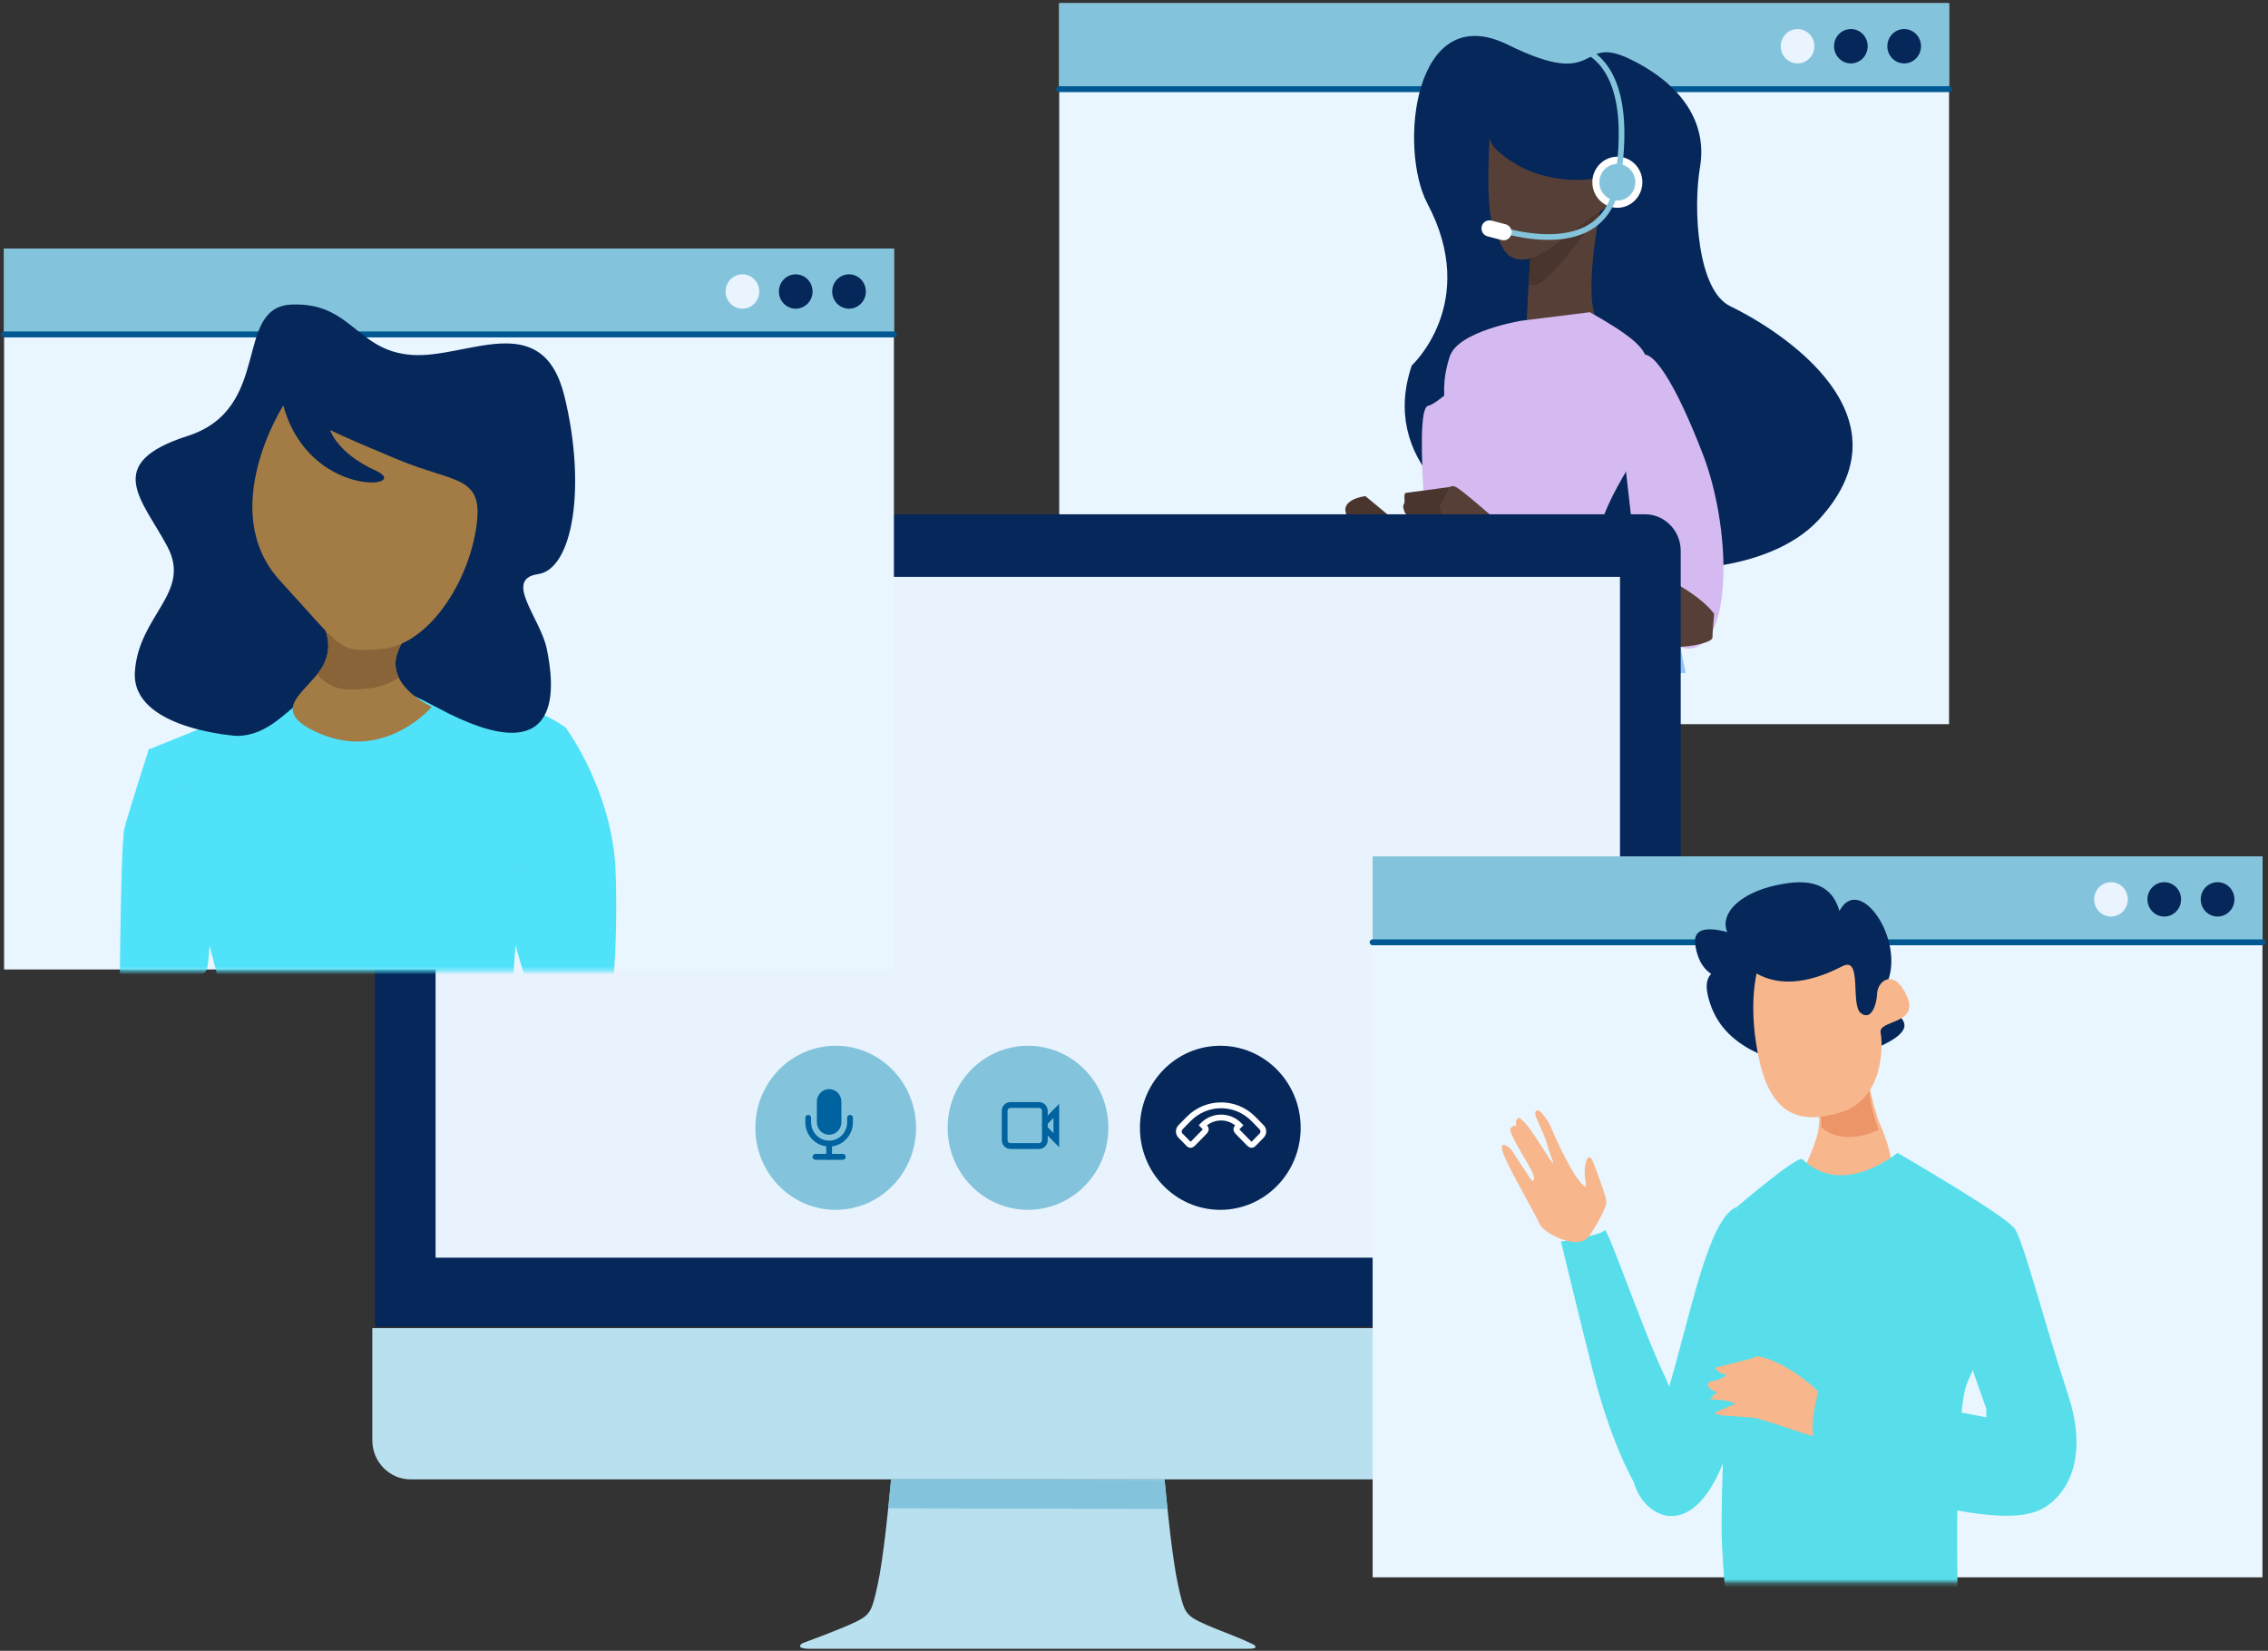
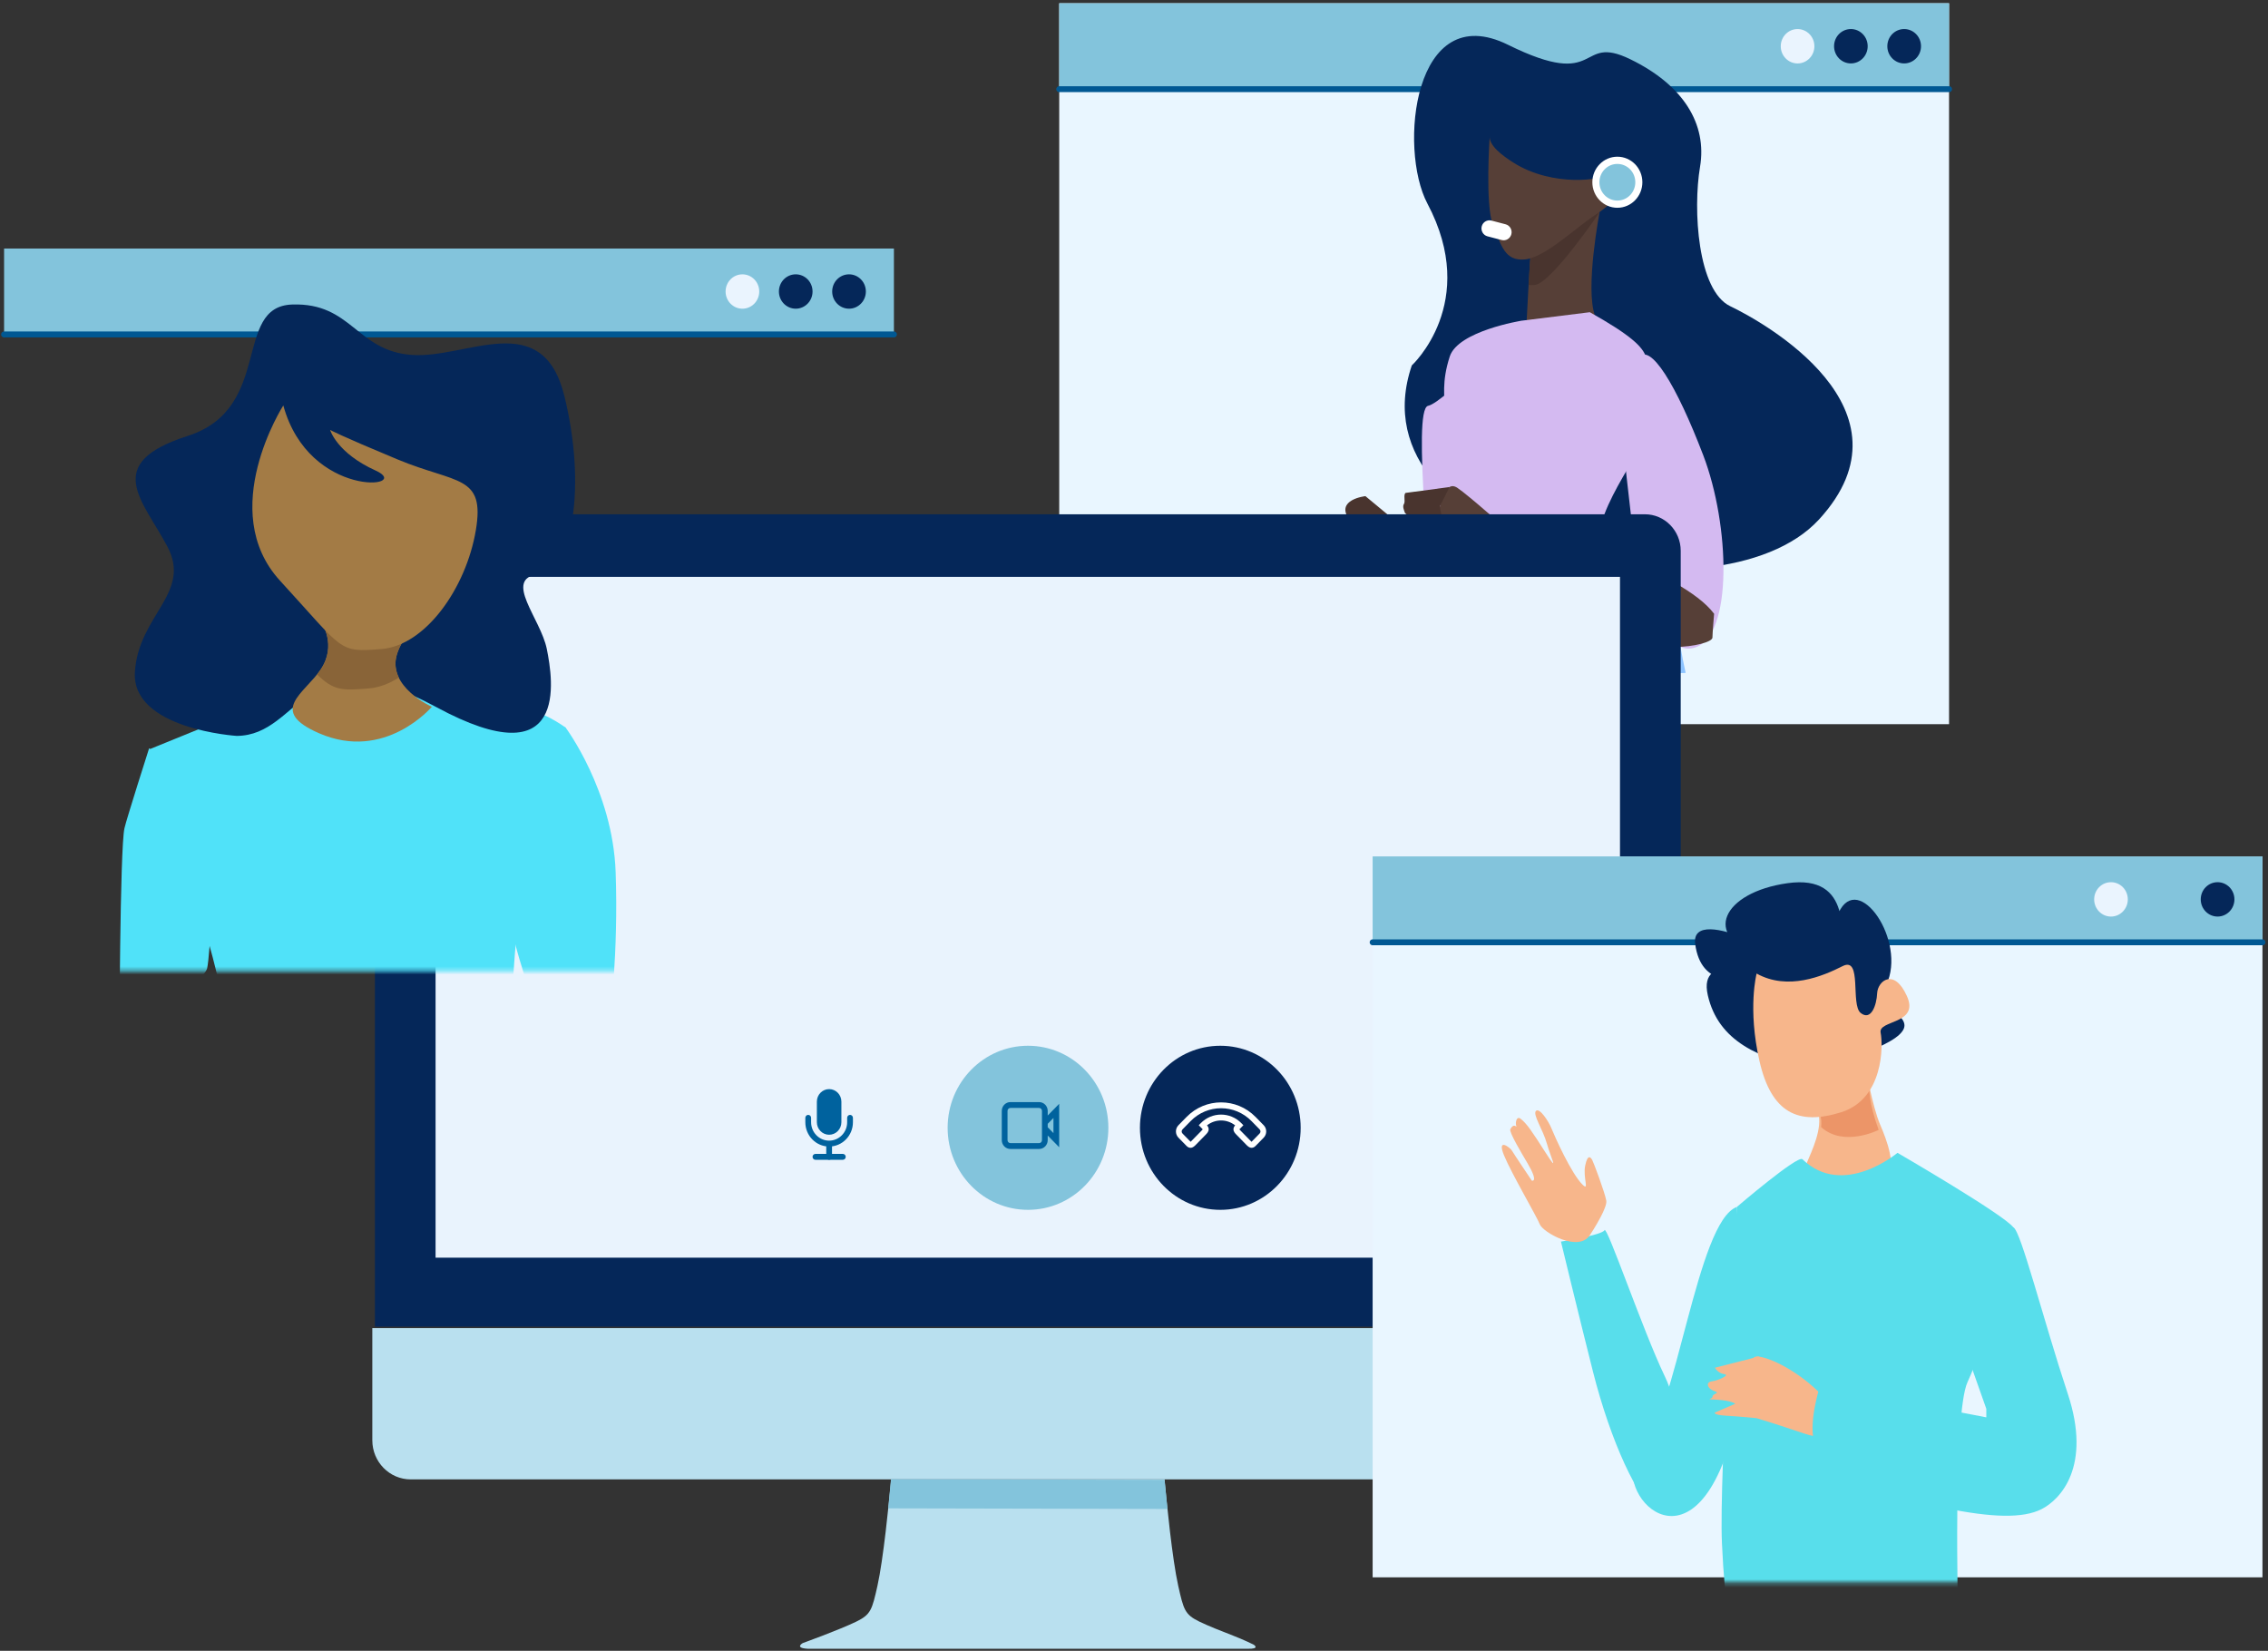
<svg xmlns="http://www.w3.org/2000/svg" width="555" height="404" viewBox="0 0 555 404" fill="none">
  <rect x="0" y="0" width="555" height="404" fill="#333333" stroke="none" />
  <path d="M476.95 0.799H259.201V177.223H476.95V0.799Z" fill="#E9F6FF" />
  <path d="M476.95 0.797H259.201V21.819H476.95V0.797Z" fill="#83C4DC" />
  <path d="M461.846 11.317C461.846 13.632 463.689 15.522 465.969 15.522C468.24 15.522 470.089 13.632 470.089 11.317C470.089 8.983 468.24 7.109 465.969 7.109C463.689 7.109 461.846 8.983 461.846 11.317Z" fill="#052759" />
  <path d="M448.811 11.316C448.811 13.632 450.65 15.521 452.93 15.521C455.198 15.521 457.039 13.632 457.039 11.316C457.039 8.983 455.198 7.109 452.93 7.109C450.65 7.109 448.811 8.983 448.811 11.316Z" fill="#052759" />
  <path d="M435.764 11.32C435.764 13.636 437.604 15.525 439.882 15.525C442.152 15.525 443.999 13.636 443.999 11.32C443.999 8.987 442.152 7.113 439.882 7.113C437.604 7.113 435.764 8.987 435.764 11.32Z" fill="#EAF4FE" />
  <path d="M259.201 21.822H476.95" stroke="#005893" stroke-width="1.447" stroke-miterlimit="10" stroke-linecap="round" stroke-linejoin="round" />
  <mask id="mask0_10357_10933" style="mask-type:luminance" maskUnits="userSpaceOnUse" x="314" y="3" width="143" height="175">
    <path d="M457 3H314V178H457V3Z" fill="white" />
  </mask>
  <g mask="url(#mask0_10357_10933)">
    <path d="M412.496 164.678C410.568 164.822 398.335 165.043 396.227 165.07C382.834 165.235 371.301 162.669 370.658 159.302C368.015 145.311 367.896 130.961 370.312 116.961C370.884 113.597 382.59 111.031 396.266 111.201C398.413 111.228 410.9 111.45 412.865 111.597C408.669 129.046 408.548 147.224 412.496 164.678Z" fill="#8CC3FF" />
    <path d="M345.48 89.431C345.48 89.431 362.184 74.118 349.298 49.816C342.156 36.344 345.903 -0.463 369.023 10.96C392.15 22.385 385.883 8.141 398.937 14.494C412.001 20.849 417.772 30.404 416.014 40.833C414.252 51.254 415.399 71.126 423.426 74.947C431.453 78.768 469.916 100.135 445.129 127.126C420.338 154.116 330.205 134.298 345.48 89.431Z" fill="#052759" />
    <path d="M391.451 51.858C391.451 51.858 387.84 70.588 390.314 77.261C392.789 83.934 373.569 78.866 373.569 78.866C373.569 78.866 374.332 63.458 374.73 60.127C375.126 56.797 391.451 51.858 391.451 51.858Z" fill="#563F37" />
    <path d="M374.753 60.178C375.167 56.85 391.518 51.83 391.518 51.83C391.518 51.83 379.604 69.389 375.553 69.74C374.995 69.788 374.495 69.776 374.035 69.721C374.282 65.768 374.563 61.704 374.753 60.178Z" fill="#49342E" />
    <path d="M364.562 33.086C364.562 33.086 363.337 50.165 365.377 55.164C367.418 60.162 368.234 63.912 373.131 63.495C378.027 63.079 385.78 55.581 390.269 52.664C394.757 49.749 398.022 46.416 396.39 42.251C394.757 38.084 392.717 41.417 392.717 42.667C392.717 43.916 380.068 45.999 370.274 39.751C367.828 38.19 364.153 35.586 364.562 33.086Z" fill="#563F37" />
    <path d="M373.414 153.97L334.13 121.417C334.13 121.417 326.638 122.24 330.166 127.133C333.696 132.025 356.999 160.748 356.999 160.748C356.999 160.748 380.753 171.789 373.414 153.97Z" fill="#49342E" />
    <path d="M364.02 165.828L292.747 150.276C292.747 150.276 269.896 141.389 279.146 165.272C288.395 189.155 316.142 265.803 316.142 265.803L291.659 281.355H326.48L311.79 181.379C311.79 181.379 337.361 195.82 350.963 197.486C364.564 199.153 391.767 199.153 390.68 191.932C389.591 184.712 364.02 165.828 364.02 165.828Z" fill="#052759" />
    <path d="M372.318 78.488C372.318 78.488 356.812 80.988 354.772 87.236C352.732 93.485 353.548 97.234 353.548 100.15C353.548 103.066 373.134 89.736 372.318 78.488Z" fill="#D4BAF1" />
    <path d="M389.049 76.404L372.318 78.487C372.318 78.487 353.548 98.482 349.467 99.315C345.387 100.148 350.884 145.764 349.876 151.941C349.332 155.274 364.566 156.801 372.727 158.051C380.888 159.301 392.313 158.051 392.313 158.051C392.313 158.051 388.233 144.721 391.089 130.974C393.945 117.228 406.595 106.813 403.739 97.232C400.882 87.652 409.043 87.652 389.049 76.404Z" fill="#D4BAF1" />
    <path d="M400.881 87.653C400.881 87.653 396.392 100.566 397.209 108.897C398.025 117.229 400.473 137.64 400.473 137.64C400.473 137.64 405.369 161.384 414.754 158.469C424.14 155.552 423.323 128.476 416.795 111.397C410.266 94.318 403.737 83.487 400.881 87.653Z" fill="#D4BAF1" />
    <path d="M419.458 150.203C419.458 150.203 419.05 154.993 419.05 156.035C419.05 157.076 414.562 158.326 409.869 158.326C405.177 158.326 370.492 137.914 367.228 136.456C363.963 134.998 356.415 132.915 354.578 132.707C352.742 132.498 351.314 127.292 352.334 123.959C353.009 121.754 353.684 119.823 354.714 119.19C355.24 118.867 355.86 118.884 356.619 119.377C357.246 119.785 358.399 120.696 359.735 121.799C360.331 122.29 360.962 122.819 361.6 123.358C364.651 125.938 367.84 128.75 367.84 128.75C367.84 128.75 388.855 132.707 397.22 136.456C405.585 140.205 415.378 144.787 419.458 150.203Z" fill="#563F37" />
    <path d="M343.967 120.626L345.9 120.368L354.712 119.189L352.333 123.958L353.761 131.248L347.844 132.289C347.844 132.289 347.028 131.248 348.048 130.832C349.068 130.415 350.496 129.79 350.496 129.79C350.496 129.79 347.64 129.374 346.416 129.166C345.192 128.957 344.988 128.541 344.988 127.916C344.988 127.291 346.211 126.874 346.211 126.874C346.211 126.874 343.967 126.041 343.764 125.416C343.559 124.791 343.151 123.958 343.559 123.334C343.967 122.709 343.355 121.043 343.967 120.626Z" fill="#49342E" />
    <path d="M392.313 158.052H372.726L309.071 144.166C309.071 144.166 292.204 138.612 298.189 155.275C304.174 171.937 325.393 263.581 325.393 263.581L337.906 262.47C337.906 262.47 335.73 201.93 329.745 191.377C323.76 180.824 323.217 177.491 323.217 177.491C323.217 177.491 362.933 199.152 379.255 198.042C395.577 196.931 409.179 184.156 392.313 158.052Z" fill="#00629E" />
    <path d="M387.415 159.164C387.415 159.164 401.017 176.937 391.224 182.491C381.431 188.045 312.334 158.053 312.334 158.053C312.334 158.053 335.729 219.704 333.009 260.25" stroke="#8DCFFF" stroke-width="0.691" stroke-miterlimit="10" />
    <path d="M401.904 44.599C401.904 48.05 399.164 50.848 395.783 50.848C392.403 50.848 389.663 48.05 389.663 44.599C389.663 41.148 392.403 38.35 395.783 38.35C399.164 38.35 401.904 41.148 401.904 44.599Z" fill="white" />
-     <path d="M363.547 55.014C363.547 55.014 392.337 66.463 395.783 44.599C402.522 1.843 373.964 11.421 373.964 11.421" stroke="#83C4DC" stroke-width="1.387" stroke-miterlimit="10" />
    <path d="M367.476 58.742L363.991 57.83C362.953 57.558 362.322 56.469 362.588 55.41C362.855 54.351 363.921 53.706 364.958 53.978L368.443 54.891C369.481 55.162 370.112 56.251 369.846 57.31C369.58 58.369 368.513 59.014 367.476 58.742Z" fill="white" />
    <path d="M400.176 44.601C400.176 47.078 398.209 49.086 395.782 49.086C393.356 49.086 391.389 47.078 391.389 44.601C391.389 42.124 393.356 40.116 395.782 40.116C398.209 40.116 400.176 42.124 400.176 44.601Z" fill="#83C4DC" />
  </g>
  <path d="M411.286 324.663V134.79C411.286 129.866 407.35 125.855 402.532 125.855H100.499C95.671 125.855 91.744 129.866 91.744 134.79V324.663H411.286Z" fill="#052759" />
  <path d="M91.109 325.016V352.473C91.109 357.755 95.314 362.043 100.499 362.043H402.532C407.703 362.043 411.906 357.755 411.906 352.473V325.016H91.109Z" fill="#B9E0EF" />
  <path d="M306.768 402.477C306.768 402.477 304.443 401.318 301.768 400.288C298.92 399.193 295.495 397.824 293.473 396.838C289.946 395.105 289.64 393.966 288.318 388.063C286.878 381.606 285.519 367.983 284.976 362.043H218.072C217.518 367.983 216.16 381.606 214.725 388.063C213.401 393.966 213.102 395.105 209.566 396.838C207.557 397.82 204.198 399.168 201.364 400.26C198.65 401.298 196.438 402.1 196.438 402.1C196.438 402.1 194.277 403.324 197.736 403.494H305.305C308.549 403.564 306.768 402.477 306.768 402.477Z" fill="#B9E0EF" />
  <path d="M285.693 369.274C285.389 366.462 285.133 363.941 284.971 362.14L218.04 361.997C217.882 363.798 217.641 366.318 217.351 369.129L285.693 369.274Z" fill="#83C4DC" />
  <path d="M396.426 141.172H106.588V307.782H396.426V141.172Z" fill="#E9F3FD" />
-   <path d="M218.749 60.826H1V237.25H218.749V60.826Z" fill="#E9F6FF" />
  <path d="M218.749 60.822H1V81.844H218.749V60.822Z" fill="#83C4DC" />
  <path d="M203.643 71.341C203.643 73.657 205.486 75.546 207.766 75.546C210.036 75.546 211.885 73.657 211.885 71.341C211.885 69.008 210.036 67.135 207.766 67.135C205.486 67.135 203.643 69.008 203.643 71.341Z" fill="#052759" />
  <path d="M190.607 71.341C190.607 73.657 192.447 75.546 194.727 75.546C196.996 75.546 198.837 73.657 198.837 71.341C198.837 69.008 196.996 67.135 194.727 67.135C192.447 67.135 190.607 69.008 190.607 71.341Z" fill="#052759" />
  <path d="M177.559 71.343C177.559 73.659 179.399 75.548 181.676 75.548C183.947 75.548 185.793 73.659 185.793 71.343C185.793 69.01 183.947 67.137 181.676 67.137C179.399 67.137 177.559 69.01 177.559 71.343Z" fill="#EAF4FE" />
  <path d="M1 81.848H218.749" stroke="#005893" stroke-width="1.447" stroke-miterlimit="10" stroke-linecap="round" stroke-linejoin="round" />
  <path d="M553.645 209.586H335.896V386.01H553.645V209.586Z" fill="#E9F6FF" />
  <path d="M553.645 209.584H335.896V230.606H553.645V209.584Z" fill="#83C4DC" />
  <path d="M538.541 220.1C538.541 222.415 540.384 224.305 542.664 224.305C544.935 224.305 546.784 222.415 546.784 220.1C546.784 217.767 544.935 215.893 542.664 215.893C540.384 215.893 538.541 217.767 538.541 220.1Z" fill="#052759" />
-   <path d="M525.5 220.099C525.5 222.415 527.339 224.304 529.619 224.304C531.888 224.304 533.729 222.415 533.729 220.099C533.729 217.766 531.888 215.893 529.619 215.893C527.339 215.893 525.5 217.766 525.5 220.099Z" fill="#052759" />
  <path d="M512.461 220.102C512.461 222.417 514.302 224.307 516.578 224.307C518.849 224.307 520.696 222.417 520.696 220.102C520.696 217.769 518.849 215.895 516.578 215.895C514.302 215.895 512.461 217.769 512.461 220.102Z" fill="#EAF4FE" />
  <path d="M335.898 230.605H553.647" stroke="#005893" stroke-width="1.447" stroke-miterlimit="10" stroke-linecap="round" stroke-linejoin="round" />
  <path d="M318.285 275.999C318.285 287.087 309.48 296.076 298.619 296.076C287.758 296.076 278.954 287.087 278.954 275.999C278.954 264.911 287.758 255.923 298.619 255.923C309.48 255.923 318.285 264.911 318.285 275.999Z" fill="#052759" />
  <path d="M271.227 276C271.227 287.088 262.422 296.076 251.561 296.076C240.699 296.076 231.895 287.088 231.895 276C231.895 264.912 240.699 255.923 251.561 255.923C262.422 255.923 271.227 264.912 271.227 276Z" fill="#83C4DC" />
-   <path d="M224.17 275.999C224.17 287.087 215.365 296.076 204.504 296.076C193.643 296.076 184.839 287.087 184.839 275.999C184.839 264.911 193.643 255.923 204.504 255.923C215.365 255.923 224.17 264.911 224.17 275.999Z" fill="#83C4DC" />
  <path d="M289.371 277.4C289.097 277.12 289.097 276.665 289.371 276.386L291.358 274.358C295.466 270.164 302.149 270.164 306.257 274.358L308.243 276.386C308.517 276.665 308.517 277.12 308.243 277.4L306.266 279.419C306.161 279.335 306.005 279.174 305.895 279.059L305.76 278.921L303.638 276.755C303.525 276.642 303.368 276.484 303.286 276.377L304.27 275.372L303.773 274.865C301.035 272.069 296.579 272.069 293.841 274.865L293.344 275.372L293.841 275.879L294.329 276.377C294.246 276.484 294.089 276.642 293.977 276.755L293.841 276.893L291.72 279.059C291.607 279.175 291.454 279.335 291.349 279.419L289.371 277.4ZM292.721 280.066L292.848 279.935L294.962 277.777C295.361 277.378 295.773 276.963 295.775 276.364C295.776 276.022 295.635 275.702 295.362 275.409C297.382 273.805 300.233 273.805 302.253 275.409C301.98 275.701 301.838 276.022 301.839 276.364C301.842 276.963 302.254 277.377 302.653 277.777L302.781 277.907L304.894 280.065C305.286 280.472 305.692 280.892 306.278 280.895C306.627 280.897 306.954 280.743 307.25 280.442L309.237 278.414C310.058 277.575 310.058 276.21 309.237 275.372L307.25 273.344C302.595 268.591 295.02 268.591 290.364 273.344L288.378 275.372C287.556 276.21 287.556 277.575 288.378 278.414L290.364 280.442C290.66 280.743 290.988 280.896 291.336 280.895C291.923 280.893 292.327 280.47 292.721 280.066Z" fill="white" />
  <path d="M202.896 280.585C199.685 280.585 197.072 277.918 197.072 274.64V273.559C197.072 273.161 197.388 272.838 197.778 272.838C198.168 272.838 198.484 273.161 198.484 273.559V274.64C198.484 277.124 200.463 279.144 202.896 279.144C205.329 279.144 207.308 277.124 207.308 274.64V273.559C207.308 273.161 207.624 272.838 208.014 272.838C208.404 272.838 208.72 273.161 208.72 273.559V274.64C208.72 277.918 206.108 280.585 202.896 280.585Z" fill="#00629E" />
  <path d="M202.896 277.701C201.242 277.701 199.896 276.327 199.896 274.638V269.594C199.896 267.906 201.242 266.531 202.896 266.531C204.55 266.531 205.896 267.906 205.896 269.594V274.638C205.896 276.327 204.55 277.701 202.896 277.701Z" fill="#00629E" />
  <path d="M202.897 283.826C202.507 283.826 202.191 283.504 202.191 283.105V280.043C202.191 279.645 202.507 279.322 202.897 279.322C203.287 279.322 203.603 279.645 203.603 280.043V283.105C203.603 283.504 203.287 283.826 202.897 283.826Z" fill="#00629E" />
  <path d="M206.25 283.828H199.543C199.153 283.828 198.838 283.505 198.838 283.107C198.838 282.709 199.153 282.387 199.543 282.387H206.25C206.64 282.387 206.956 282.709 206.956 283.107C206.956 283.505 206.64 283.828 206.25 283.828Z" fill="#00629E" />
  <path d="M246.551 271.86C246.551 271.465 246.866 271.143 247.254 271.143H254.277C254.665 271.143 254.979 271.465 254.979 271.86V279.03C254.979 279.425 254.665 279.747 254.277 279.747H247.254C246.866 279.747 246.551 279.425 246.551 279.03V271.86ZM257.789 273.591V277.299L256.384 275.865V275.025L257.789 273.591ZM247.254 281.181H254.277C255.439 281.181 256.384 280.216 256.384 279.03V277.893L259.194 280.761V270.129L256.384 272.997V271.86C256.384 270.674 255.439 269.709 254.277 269.709H247.254C246.092 269.709 245.146 270.674 245.146 271.86V279.03C245.146 280.216 246.092 281.181 247.254 281.181Z" fill="#00629E" />
  <mask id="mask1_10357_10933" style="mask-type:luminance" maskUnits="userSpaceOnUse" x="351" y="210" width="171" height="178">
    <path d="M521.432 210.369H351.854V387.292H521.432V210.369Z" fill="white" />
  </mask>
  <g mask="url(#mask1_10357_10933)">
    <path d="M443.104 261.721C443.104 261.721 460.303 257.509 464.848 253.141C469.394 248.772 459.271 247.57 462.032 239.967C466.052 228.898 453.808 212.27 449.487 224.454C445.166 236.639 451.274 241.009 450.899 235.234C450.523 229.459 453.488 213.886 437.439 216.134C421.393 218.383 416.562 229.296 430.327 233.438C444.091 237.581 413.416 220.228 414.827 231.009C416.238 241.789 425.63 239.848 428.873 239.483C432.116 239.118 415.336 232.28 417.916 243.561C420.497 254.843 430.433 259.1 443.104 261.721Z" fill="#052759" />
    <path d="M456.377 260.554C456.377 260.554 458.134 270.654 460.092 275.231C463.623 283.48 468.045 297.039 441.659 290.538C437.232 289.448 449.67 276.049 443.378 269.378C437.087 262.707 456.377 260.554 456.377 260.554Z" fill="#F7B68B" />
    <path d="M458.618 260.382C458.618 260.382 455.195 264.12 459.725 276.509C459.73 276.523 451.166 280.84 445.646 275.825C445.867 273.788 445.466 271.561 443.433 269.398C437.177 262.742 458.618 260.382 458.618 260.382Z" fill="#EC9568" />
    <path d="M429.86 238.25C429.86 238.25 427.623 246.726 430.542 259.595C433.461 272.465 440.12 275.454 450.532 272.201C460.944 268.949 460.835 255.861 460.209 252.713C459.582 249.565 469.801 250.722 466.626 243.733C463.451 236.744 459.485 240.117 459.357 243.057C459.228 245.997 457.869 249.92 455.326 247.898C452.783 245.877 455.764 233.969 450.904 236.434C446.043 238.899 437.483 242.496 429.86 238.25Z" fill="#F7B68B" />
    <path d="M441.065 283.691C439.937 282.598 425.021 295.372 425.021 295.372C425.021 295.372 420.61 360.695 421.377 377.662C422.144 394.629 423.422 394.629 423.422 394.629C423.422 394.629 451.293 400.371 464.078 399.066C476.862 397.761 479.164 395.673 479.164 395.673C479.164 395.673 477.885 346.077 481.465 338.246C485.045 330.415 495.017 303.53 492.715 300.397C490.414 297.265 464.333 282.125 464.333 282.125C464.333 282.125 451.038 293.349 441.065 283.691Z" fill="#58DEEB" />
    <path d="M425.021 295.371C425.021 295.371 424.419 349.848 422.911 354.494C412.44 386.753 392.995 363.304 401.625 354.69C410.254 346.076 415.24 298.895 425.021 295.371Z" fill="#58DEEB" />
    <path d="M405.215 369.54C400.947 367.31 394.134 352.818 389.798 335.603C385.947 320.317 381.98 303.846 381.98 303.846C381.98 303.846 392.029 302.279 392.642 301.059C393.253 299.84 402.009 325.597 407.321 336.661C414.369 351.342 409.482 371.77 405.215 369.54Z" fill="#58DEEB" />
    <path d="M389.048 302.287C389.048 302.287 390.559 300.02 391.733 297.763C392.551 296.191 393.205 294.625 393.071 293.833C392.747 291.904 389.984 284.523 389.647 283.907C389.309 283.29 388.548 282.232 387.92 285.203C387.292 288.174 389.013 291.62 387.276 289.925C384.527 287.243 380.466 278.156 379.599 276.017C378.944 274.399 376.73 270.999 375.864 271.866C374.999 272.733 377.622 276.523 378.535 279.859C379.448 283.195 381.638 287.419 378.256 282.133C374.875 276.847 373.606 274.938 372.102 273.785C371.119 273.032 370.778 274.706 371.028 275.497C371.278 276.287 370.58 274.529 369.59 276.358C369.22 277.044 372.655 282.731 373.774 284.629C376.644 289.501 374.849 288.93 374.849 288.93C374.849 288.93 370.28 282.143 369.943 281.527C369.606 280.911 366.199 278.252 368.045 282.735C369.89 287.218 376.054 297.697 376.808 299.63C377.562 301.564 386.264 306.55 389.048 302.287Z" fill="#F7B68B" />
    <path d="M430.391 331.98L419.652 334.721C419.652 334.721 420.419 336.092 421.953 336.288C423.487 336.483 420.419 337.854 418.885 338.049C417.351 338.245 417.734 339.811 419.461 340.399C421.186 340.986 419.077 340.986 419.077 341.769C419.077 342.552 416.776 342.356 420.227 342.552C423.679 342.748 424.638 343.531 424.638 343.531L419.652 345.684C419.652 345.684 419.077 346.272 422.529 346.468C425.981 346.664 429.816 347.055 429.816 347.055C429.816 347.055 431.542 333.351 430.391 331.98Z" fill="#F7B68B" />
    <path d="M446.308 341.964C446.308 341.964 448.033 347.446 446.883 349.795C445.732 352.144 444.773 351.948 439.596 350.186C434.418 348.424 429.815 347.054 429.815 347.054C429.815 347.054 425.596 331.196 430.39 331.979C435.185 332.763 442.28 337.461 446.308 341.964Z" fill="#F7B68B" />
    <path d="M486.068 346.858L445.412 339.027C445.412 339.027 442.6 347.641 443.878 352.6C445.157 357.56 464.334 366.696 475.84 369.045C487.346 371.395 495.017 371.656 499.62 369.306C504.222 366.957 511.893 358.866 506.012 341.115C500.131 323.365 494.506 301.178 492.716 300.394C490.926 299.612 480.442 328.847 480.442 328.847L486.068 344.77V346.858Z" fill="#58DEEB" />
  </g>
  <mask id="mask2_10357_10933" style="mask-type:luminance" maskUnits="userSpaceOnUse" x="15" y="66" width="151" height="172">
    <path d="M165.018 66.285H15.682V237.662H165.018V66.285Z" fill="white" />
  </mask>
  <g mask="url(#mask2_10357_10933)">
    <path d="M138.403 178.044C138.403 178.044 149.943 193.45 150.653 213.388C151.364 233.325 149.233 249.457 149.233 249.457L146.747 261.481C146.747 261.481 130.235 255.076 130.235 247.826C130.235 240.576 124.021 230.969 124.554 217.557C125.086 204.144 133.431 176.413 138.403 178.044Z" fill="#50E2F9" />
    <path d="M36.432 183.421L74.597 167.873C74.597 167.873 73.208 166.747 94.75 167.23C109.855 167.568 128.105 176.594 129.703 174.781C131.301 172.968 138.403 178.044 138.403 178.044C138.403 178.044 134.142 192 130.946 201.244C127.75 210.488 125.786 233.592 125.442 242.026C124.909 255.076 126.568 280.663 130.119 286.463C133.67 292.263 137.71 317.459 133.914 317.459C120.064 317.459 60.093 317.584 55.121 316.859C50.15 316.134 45.001 312.871 45.001 312.871C45.001 312.871 54.423 256.526 54.778 248.007C55.133 239.488 36.432 183.421 36.432 183.421Z" fill="#50E2F9" />
    <path d="M29.211 256.527C29.211 256.527 29.33 207.668 30.454 202.695C30.986 200.338 36.49 183.119 36.49 183.119C36.49 183.119 49.807 193.813 51.227 203.419C52.647 213.026 51.404 233.688 50.694 236.951C49.984 240.214 29.211 256.527 29.211 256.527Z" fill="#50E2F9" />
    <path d="M57.938 180.094C57.938 180.094 32.146 178.457 33.007 164.482C33.869 150.505 46.982 145.166 40.967 133.771C34.949 122.378 24.848 113.433 45.913 106.69C66.977 99.945 56.879 75.016 71.495 74.523C86.112 74.028 87.184 85.864 100.724 86.855C114.265 87.849 132.752 75.079 138.119 96.954C143.491 118.831 140.265 139.273 131.665 140.505C123.067 141.735 132.308 151.335 133.814 158.844C135.314 166.353 139.385 190.716 106.717 173.016C74.051 155.312 73.842 179.949 57.938 180.094Z" fill="#052759" />
    <path d="M78.718 152.469C78.718 152.469 82.471 157.852 78.514 163.786C74.552 169.726 65.438 173.952 78.117 179.46C94.258 186.473 105.673 172.967 105.673 172.967C105.673 172.967 94.675 168.083 97.132 160.121C99.589 152.156 111.5 144.856 100.391 147.36C89.281 149.867 76.867 146.714 78.718 152.469Z" fill="#A37B45" />
    <path d="M90.214 168.479C92.751 168.275 95.239 167.315 97.6 165.814C96.797 164.157 96.473 162.254 97.131 160.121C99.589 152.156 111.5 144.856 100.391 147.36C89.281 149.866 76.867 146.714 78.718 152.468C78.718 152.468 82.471 157.851 78.513 163.786C78.226 164.217 77.91 164.638 77.578 165.052C81.702 169.037 83.638 169.008 90.214 168.479Z" fill="#896438" />
    <path d="M69.329 99.223C69.329 99.223 52.819 125.017 68.546 142.133C84.27 159.251 82.628 159.698 93.363 158.835C104.099 157.969 114.065 143.957 116.448 129.721C118.722 116.157 111.73 118.439 97.296 112.437C82.863 106.437 80.78 105.213 80.78 105.213C80.78 105.213 82.395 110.848 91.917 115.153C101.439 119.455 75.636 122.229 69.329 99.223Z" fill="#A37B45" />
  </g>
</svg>